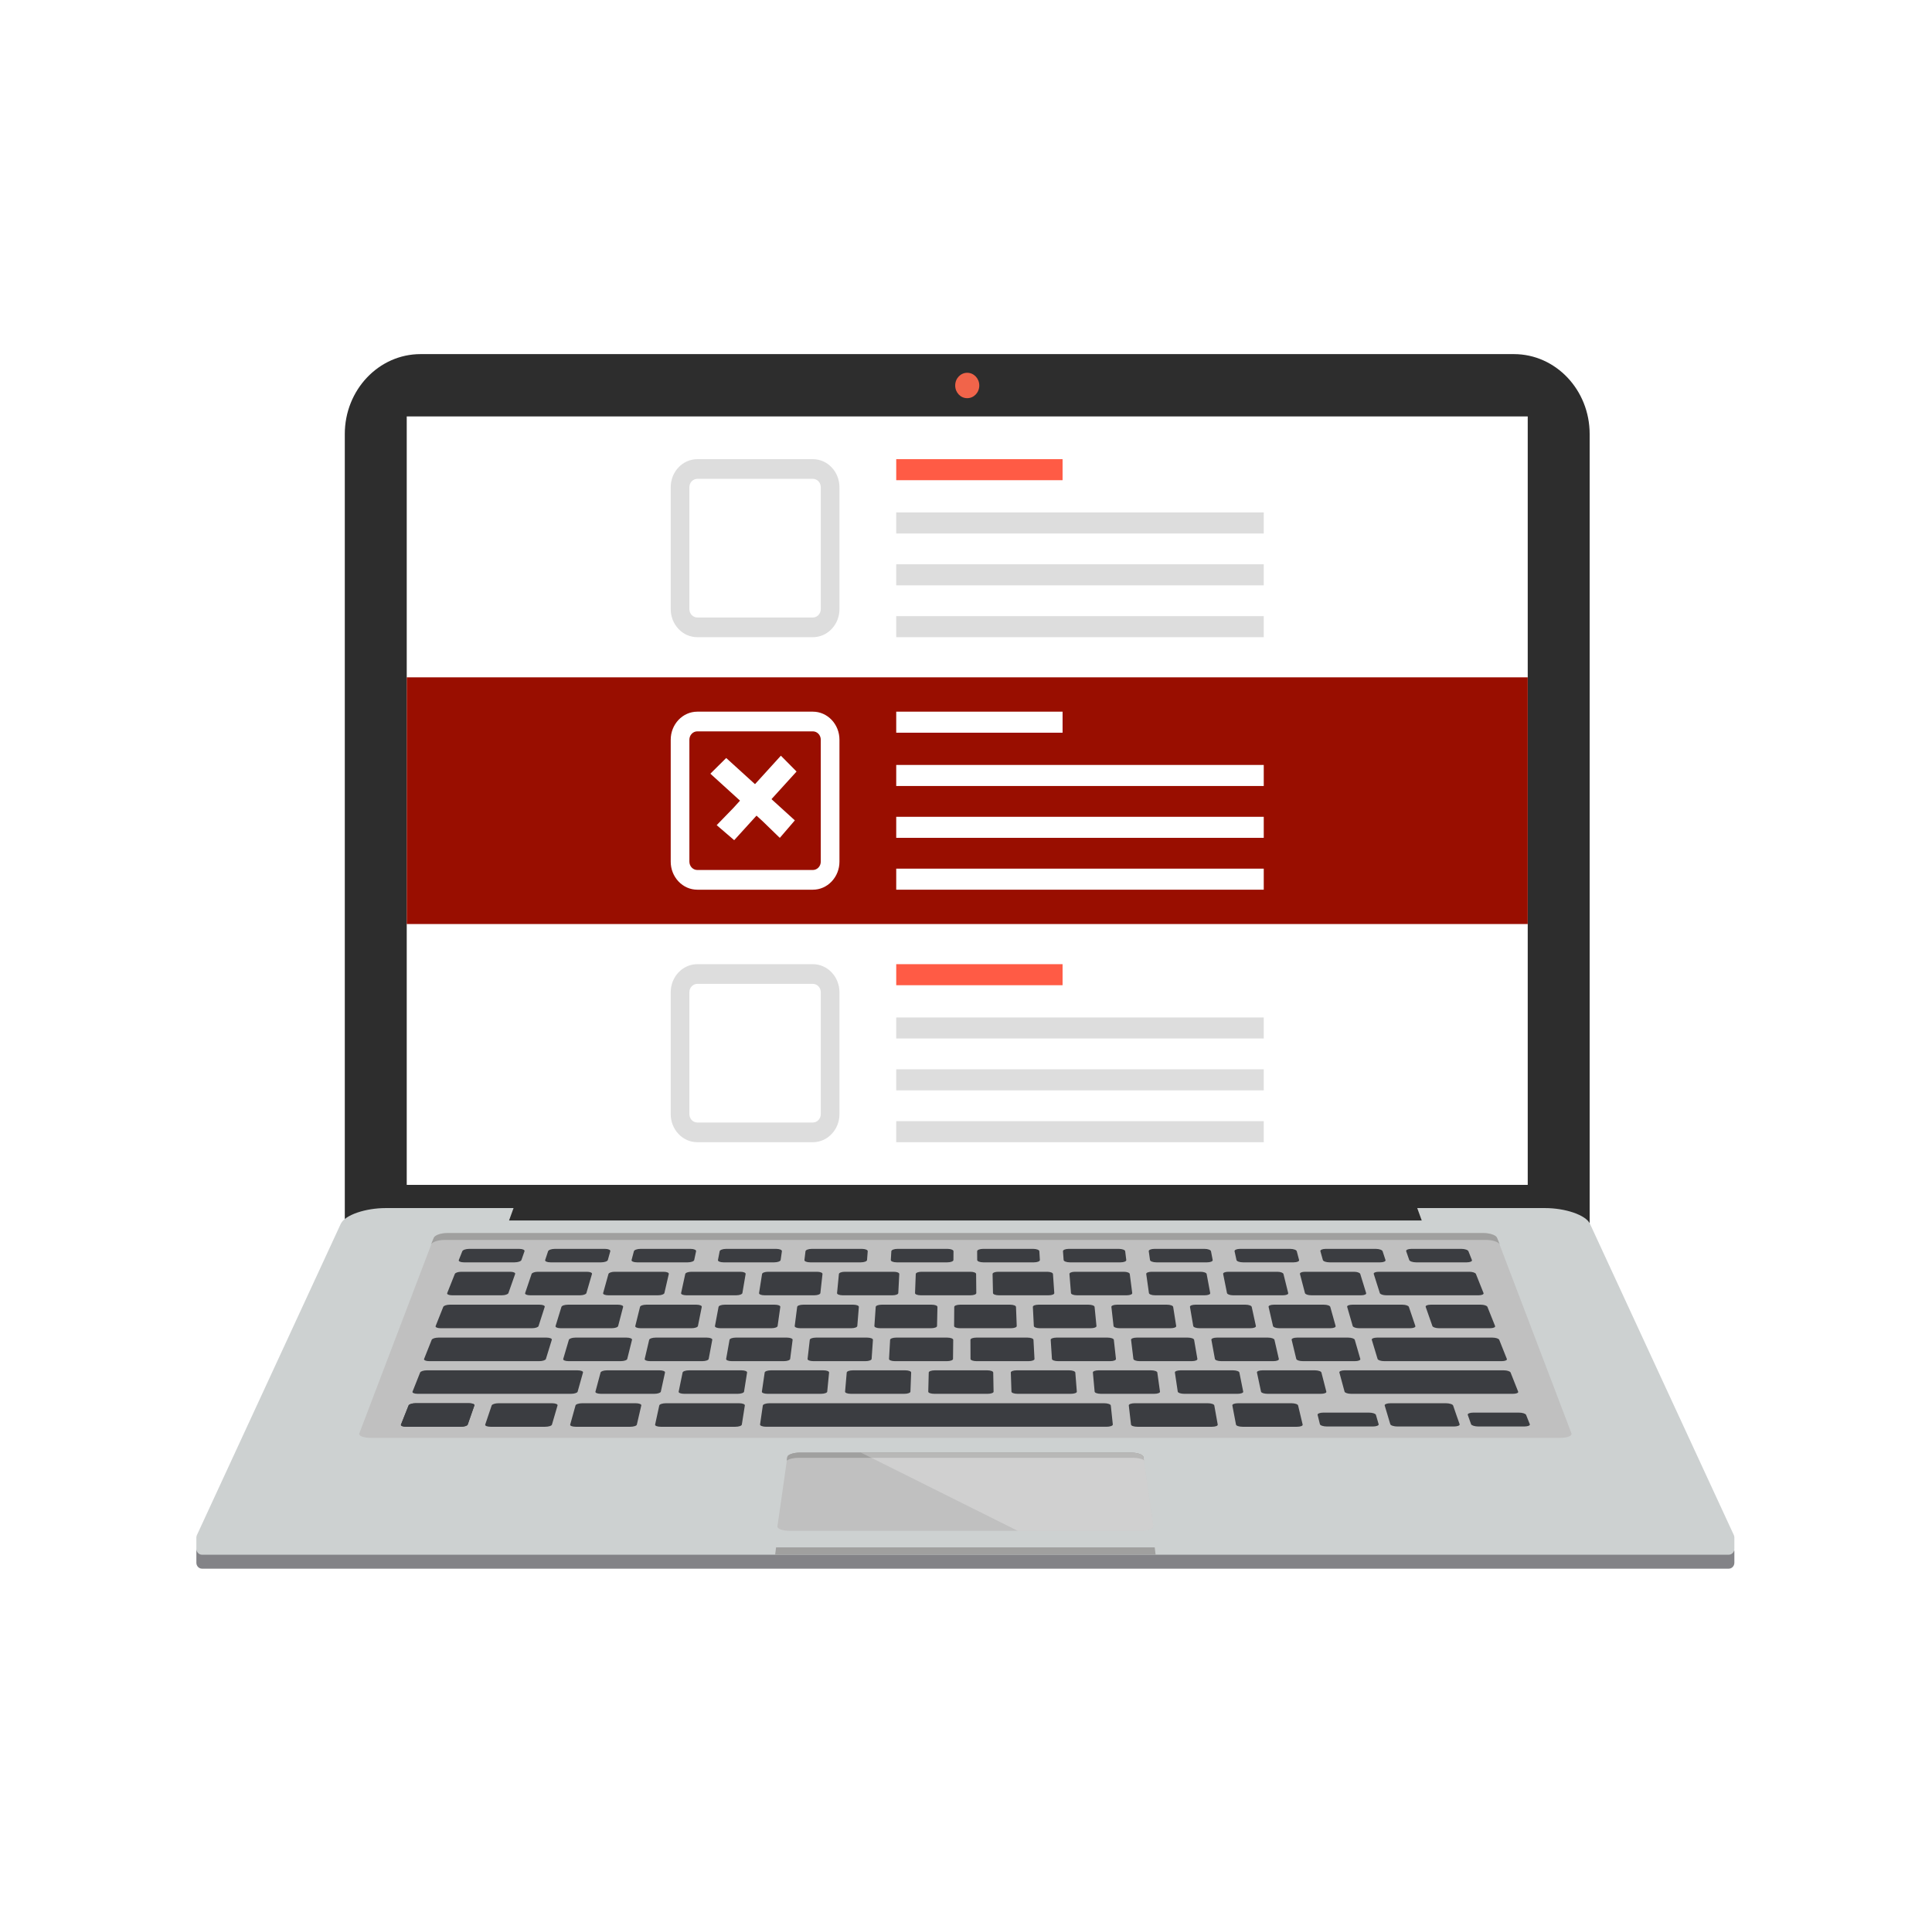
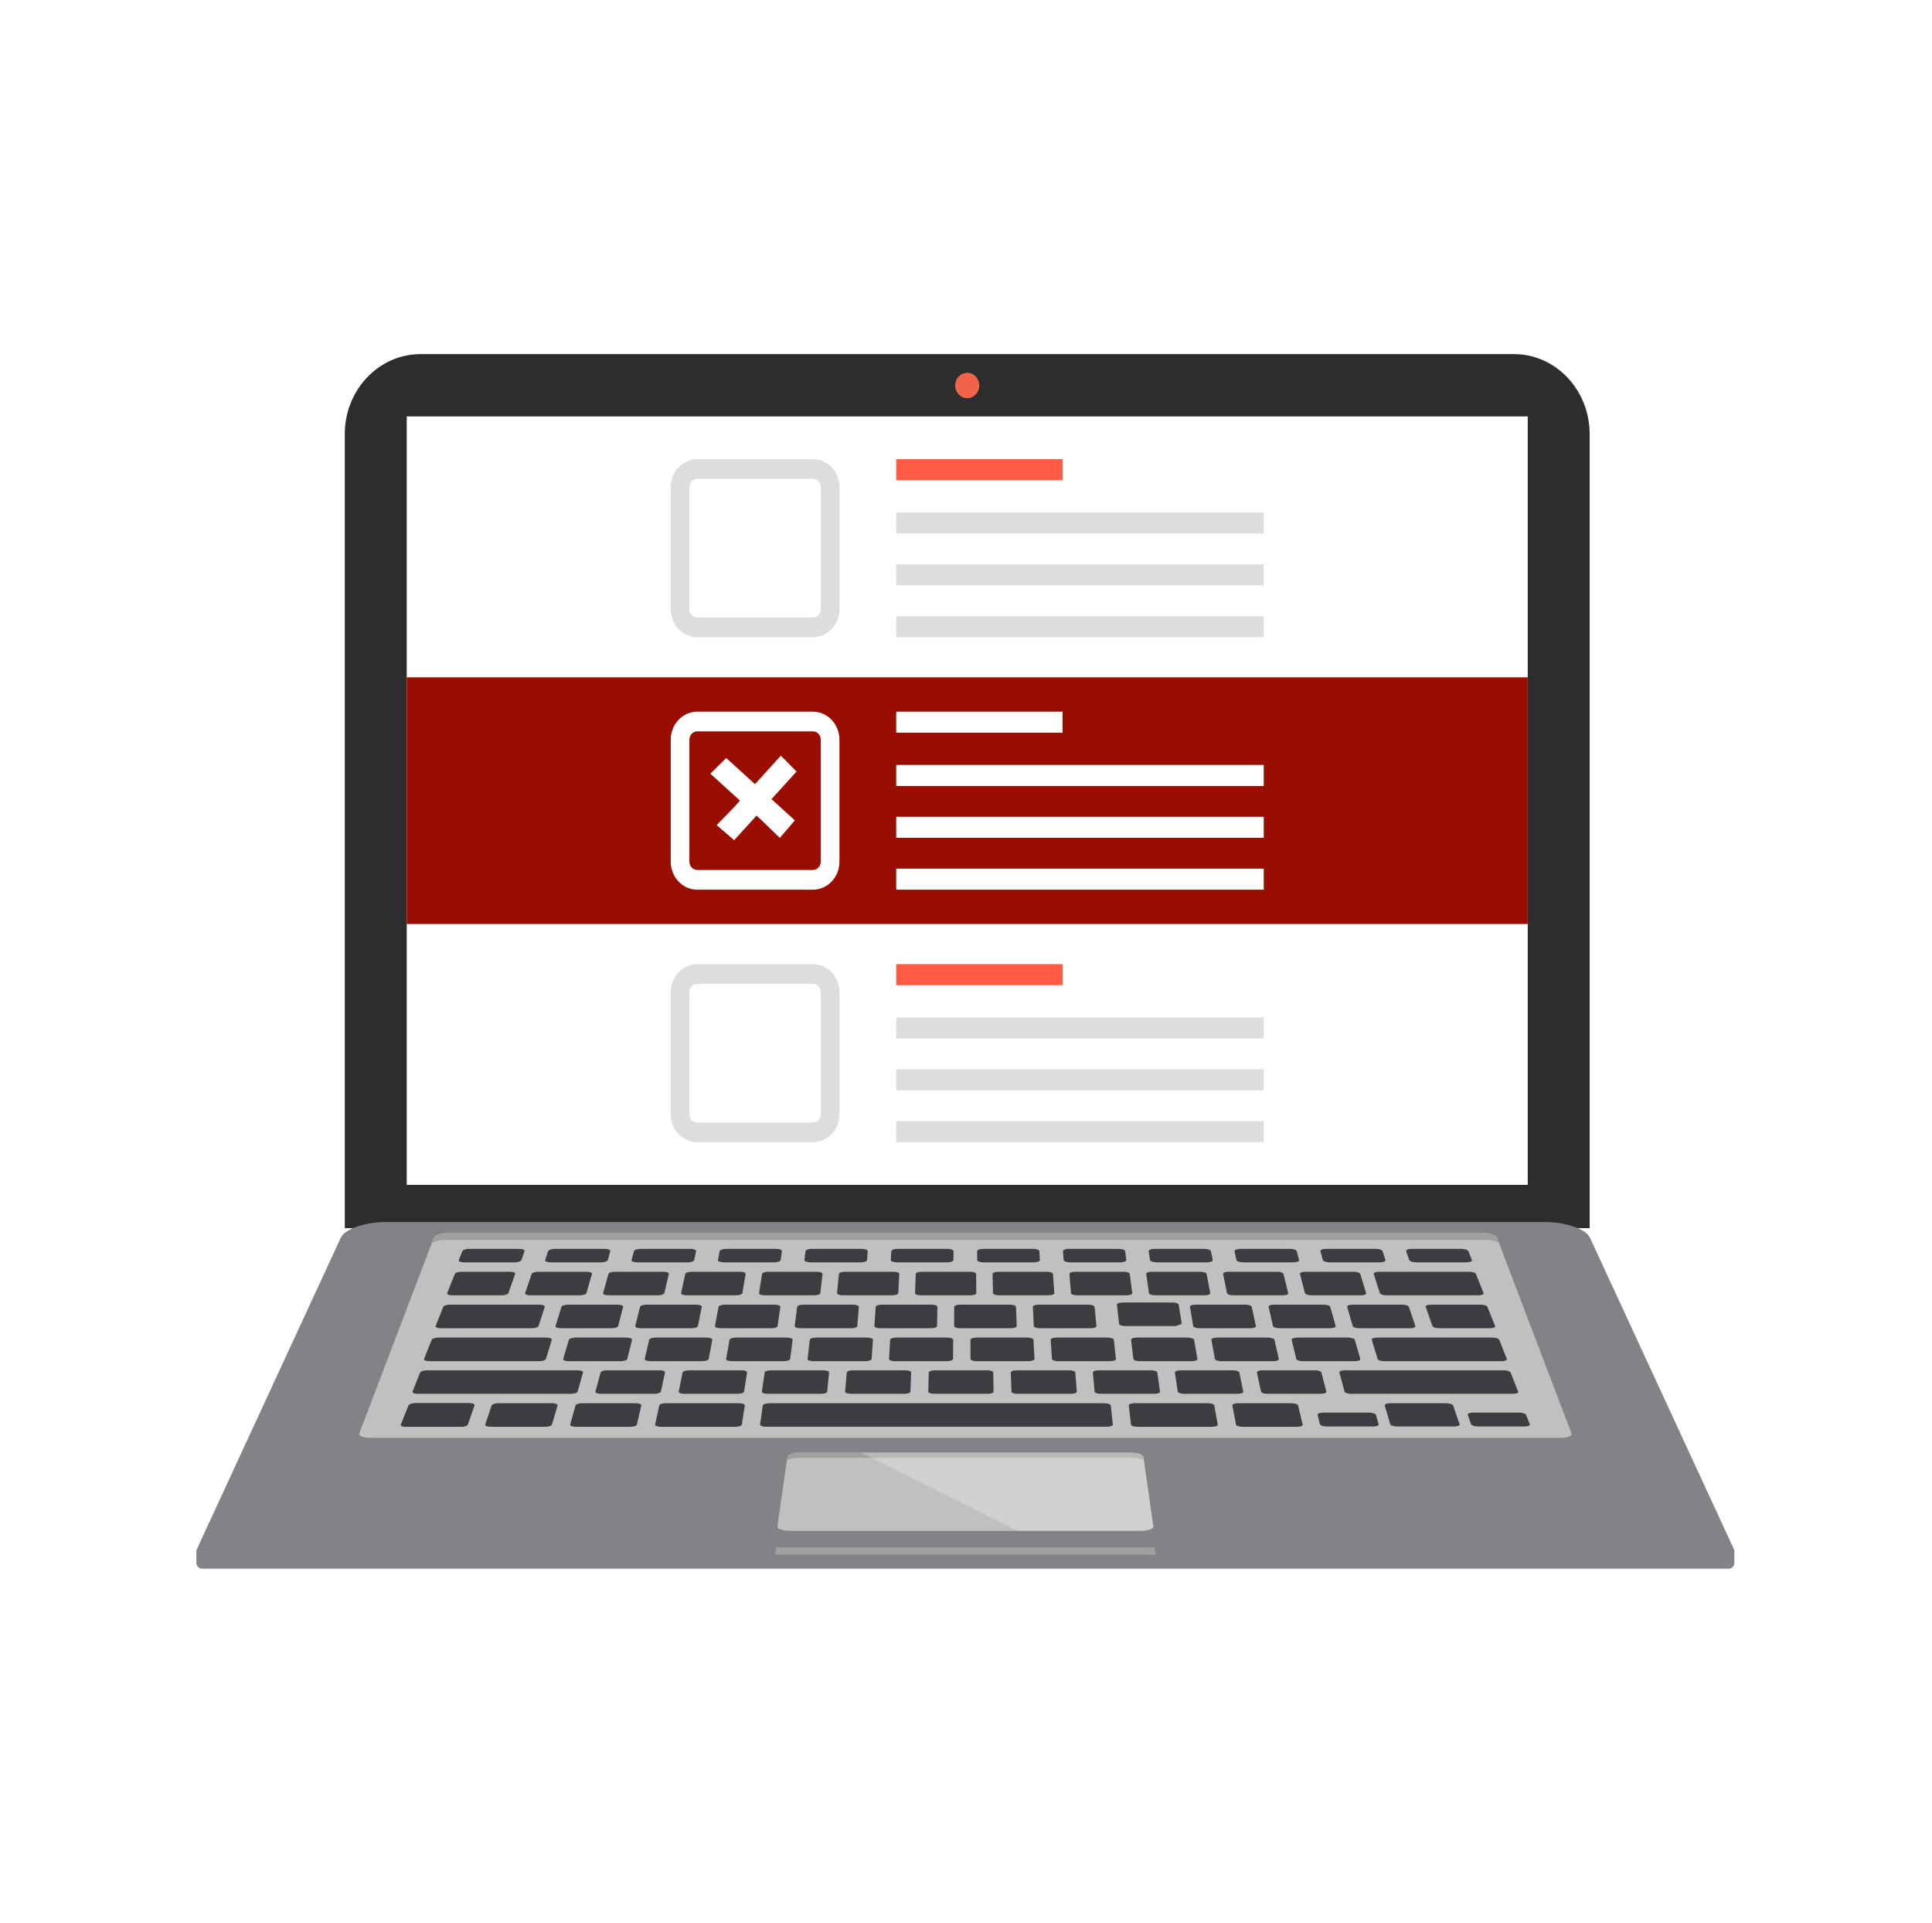
<svg xmlns="http://www.w3.org/2000/svg" viewBox="0 0 4019.74 4000">
  <defs>
    <style>
      .cls-1 {
        fill: #2d2d2d;
      }

      .cls-2 {
        fill: #fff;
      }

      .cls-3 {
        opacity: .25;
      }

      .cls-4 {
        fill: #cdd1d1;
      }

      .cls-5 {
        fill: #ff5b45;
      }

      .cls-6 {
        fill: #3b3d41;
      }

      .cls-7 {
        fill: silver;
      }

      .cls-8 {
        fill: #ddd;
      }

      .cls-9 {
        fill: #a0a09f;
      }

      .cls-10 {
        fill: #838387;
      }

      .cls-11 {
        fill: #990e00;
      }

      .cls-12 {
        fill: #f1644a;
      }
    </style>
  </defs>
  <g id="Background">
    <rect height="4000" width="4019.74" class="cls-2" />
  </g>
  <g data-name="Слой 3" id="_Слой_3">
    <g>
      <g>
        <path d="M3307.46,2554.98H717.38V903c0-91.82,70.58-166.34,157.66-166.34h2274.74c87.08,0,157.68,74.52,157.68,166.34v1651.99Z" class="cls-1" />
        <rect height="1598.74" width="2332.35" y="866.3" x="846.26" class="cls-2" />
        <path d="M3607.71,3223.13h.04l-.04-.16s-.13-.08-.13-.2l-299.74-648.46c-8.86-17.81-50.69-32.15-93.49-32.15H802.86c-42.85,0-84.67,14.34-93.58,32.15l-299.71,648.46c0,.12-.06.16-.11.2l-.07.16h.07c-.56,1.41-.89,2.94-.89,4.59v23.24c0,6.82,5.22,12.38,11.7,12.38h3176.6c6.52,0,11.68-5.56,11.68-12.38v-23.24c0-1.64-.34-3.17-.85-4.59Z" class="cls-10" />
-         <path d="M3607.71,3194.09h.04l-.04-.12s-.13-.08-.13-.2l-299.74-648.44c-8.86-17.75-50.69-32.17-93.49-32.17H802.86c-42.85,0-84.67,14.42-93.58,32.17l-299.71,648.44c0,.12-.06.16-.11.2l-.07.12h.07c-.56,1.49-.89,3.02-.89,4.66v23.16c0,6.82,5.22,12.42,11.7,12.42h3176.6c6.52,0,11.68-5.6,11.68-12.42v-23.16c0-1.64-.34-3.17-.85-4.66Z" class="cls-4" />
        <g>
          <path d="M3269.51,2981.61c2.28,5.29-8.14,9.56-23.07,9.56H770.88c-15.06,0-25.37-4.27-23.2-9.56l154.97-406.83c2.23-5.25,14.64-9.6,27.71-9.6h2156.54c13.02,0,25.43,4.35,27.7,9.6l154.91,406.83Z" class="cls-7" />
          <path d="M3086.91,2565.17H930.36c-13.08,0-25.48,4.35-27.71,9.6l-6,14.34c2.15-5.25,14.64-9.62,27.81-9.62h2168.34c13.04,0,25.54,4.37,27.79,9.62l-5.98-14.34c-2.27-5.25-14.67-9.6-27.7-9.6Z" class="cls-9" />
          <polygon points="2402.51 3218.98 1614.7 3218.98 1612.77 3234.34 2404.39 3234.34 2402.51 3218.98" class="cls-9" />
          <g>
            <path d="M2399.6,3175.52c.69,5.1-11.07,9.13-26.39,9.13h-729.05c-15.44,0-27.31-4.03-26.64-9.13l20.67-144.49c.63-5.11,12.89-9.19,27.34-9.19h686.23c14.41,0,26.56,4.07,27.29,9.19l20.54,144.49Z" class="cls-7" />
            <path d="M1662.47,3032.67h694.14c9.77,0,18.32,1.76,23.29,4.53l-.86-6.17c-.72-5.11-12.87-9.19-27.29-9.19h-686.23c-14.45,0-26.71,4.07-27.34,9.19l-1.1,7.52c4.25-3.51,14.15-5.88,25.37-5.88Z" class="cls-9" />
            <path d="M2351.77,3021.83h-686.23c-14.45,0-26.71,4.07-27.34,9.19l-1.19,7.9c.69-5.07,13.02-9.15,27.51-9.15h688.31c14.41,0,26.6,4.07,27.32,9.15l-1.1-7.9c-.72-5.11-12.87-9.19-27.29-9.19Z" class="cls-9" />
            <g class="cls-3">
              <path d="M2117.61,3184.65h255.59c15.32,0,27.08-4.03,26.39-9.13l-20.54-144.49c-.72-5.11-12.87-9.19-27.29-9.19h-560.68l326.53,162.81Z" class="cls-2" />
            </g>
          </g>
          <polygon points="2958.07 2538.94 1059.16 2538.94 1068.52 2513.17 2948.69 2513.17 2958.07 2538.94" class="cls-1" />
          <g>
            <path d="M1120.55,2758.57c-.78,2.53-6.8,4.55-13.48,4.55h-190.51c-6.63,0-11.2-2.02-10.18-4.55l15.84-39.82c1.02-2.59,7.11-4.58,13.61-4.58h187.14c6.54,0,11.16,2,10.36,4.58l-12.8,39.82Z" class="cls-6" />
            <path d="M1135.84,2827.08c-.74,2.49-6.98,4.55-13.77,4.55h-229.27c-6.74,0-11.4-2.06-10.48-4.55l15.86-39.84c.95-2.51,7.21-4.57,13.91-4.57h225.24c6.8,0,11.53,2.06,10.75,4.57l-12.26,39.84Z" class="cls-6" />
            <path d="M1201.83,2895.15c-.63,2.45-6.89,4.43-13.99,4.43h-318.84c-6.85,0-11.65-1.98-10.72-4.43l15.84-39.92c.98-2.49,7.32-4.53,14.1-4.53h313.45c6.97,0,12,2.04,11.33,4.53l-11.18,39.92Z" class="cls-6" />
            <path d="M3135.22,2827.08c.95,2.49-3.77,4.55-10.68,4.55h-244.58c-6.72,0-12.98-2.06-13.73-4.55l-12.06-39.84c-.76-2.51,4.1-4.57,10.81-4.57h240.32c6.78,0,13,2.06,14.02,4.57l15.88,39.84Z" class="cls-6" />
            <path d="M3158.72,2895.15c1,2.45-3.92,4.43-10.9,4.43h-336.5c-6.93,0-13.06-1.98-13.78-4.43l-10.83-39.92c-.69-2.49,4.37-4.53,11.07-4.53h330.82c6.89,0,13.28,2.04,14.32,4.53l15.81,39.92Z" class="cls-6" />
            <path d="M2710.34,2963.66c.54,2.51-4.68,4.47-11.81,4.47h-113.16c-7.15,0-13.26-1.96-13.75-4.47l-7.58-39.92c-.52-2.51,4.72-4.56,11.76-4.56h111.3c7.02,0,13.21,2.06,13.73,4.56l9.51,39.92Z" class="cls-6" />
            <g>
              <path d="M973.1,2963.66c-.89,2.51-7.49,4.47-14.6,4.47h-113.18c-7.13,0-12.04-1.96-11.05-4.47l15.88-39.92c.91-2.51,7.43-4.56,14.32-4.56h111.49c6.98,0,11.98,2.06,11.05,4.56l-13.91,39.92Z" class="cls-6" />
              <path d="M1148.39,2963.66c-.71,2.51-7.06,4.47-14.25,4.47h-113.2c-7.19,0-12.2-1.96-11.42-4.47l13.47-39.92c.91-2.51,7.24-4.56,14.34-4.56h111.32c7.02,0,12.13,2.06,11.37,4.56l-11.63,39.92Z" class="cls-6" />
              <path d="M1325.04,2963.66c-.52,2.51-6.74,4.47-13.88,4.47h-113.14c-7.21,0-12.33-1.96-11.68-4.47l11.09-39.92c.67-2.51,6.93-4.56,13.97-4.56h111.36c6.93,0,12.13,2.06,11.54,4.56l-9.25,39.92Z" class="cls-6" />
              <path d="M1543.44,2963.66c-.41,2.51-6.48,4.47-13.56,4.47h-154.9c-7.24,0-12.48-1.96-11.96-4.47l8.68-39.92c.61-2.53,6.76-4.56,13.8-4.56h152.22c7.06,0,12.41,2.04,12,4.56l-6.28,39.92Z" class="cls-6" />
            </g>
            <path d="M2315.34,2963.38c.24,2.59-5.65,4.74-13.17,4.74h-708c-7.37,0-13.15-2.16-12.78-4.74l5.74-39.46c.37-2.59,6.63-4.74,13.91-4.74h696.32c7.36,0,13.58,2.16,13.8,4.74l4.18,39.46Z" class="cls-6" />
            <path d="M2533.63,2963.66c.43,2.51-4.98,4.47-12.05,4.47h-155.01c-7.06,0-13.09-1.96-13.35-4.47l-4.65-39.92c-.28-2.53,5.16-4.56,12.07-4.56h152.41c6.98,0,13,2.04,13.43,4.56l7.15,39.92Z" class="cls-6" />
            <g>
              <g>
                <path d="M1057.8,2690.07c-.89,2.47-6.93,4.53-13.43,4.53h-104.02c-6.52,0-10.92-2.06-9.92-4.53l15.84-39.8c.95-2.57,6.95-4.57,13.28-4.57h102.16c6.46,0,10.94,2,10.1,4.57l-14.02,39.8Z" class="cls-6" />
                <path d="M1220.06,2690.07c-.72,2.47-6.65,4.53-13.17,4.53h-104.02c-6.56,0-11.09-2.06-10.29-4.53l13.45-39.8c.89-2.57,6.67-4.57,13.22-4.57h102.05c6.45,0,11.05,2,10.36,4.57l-11.61,39.8Z" class="cls-6" />
                <path d="M1382.31,2690.07c-.61,2.47-6.45,4.53-12.84,4.53h-103.98c-6.54,0-11.35-2.06-10.63-4.53l11.09-39.8c.67-2.57,6.56-4.57,12.89-4.57h102.07c6.37,0,11.24,2,10.61,4.57l-9.21,39.8Z" class="cls-6" />
                <path d="M1544.61,2690.07c-.48,2.47-6.15,4.53-12.74,4.53h-103.94c-6.52,0-11.39-2.06-10.85-4.53l8.67-39.8c.56-2.57,6.26-4.57,12.69-4.57h101.99c6.52,0,11.35,2,10.94,4.57l-6.76,39.8Z" class="cls-6" />
                <path d="M1706.87,2690.07c-.33,2.47-5.85,4.53-12.37,4.53h-103.98c-6.58,0-11.61-2.06-11.24-4.53l6.28-39.8c.41-2.57,5.94-4.57,12.5-4.57h102.03c6.45,0,11.42,2,11.2,4.57l-4.42,39.8Z" class="cls-6" />
                <path d="M1868.97,2690.07c-.09,2.47-5.41,4.53-12,4.53h-104c-6.5,0-11.68-2.06-11.4-4.53l3.88-39.8c.3-2.57,5.78-4.57,12.15-4.57h102.09c6.45,0,11.46,2,11.37,4.57l-2.08,39.8Z" class="cls-6" />
                <path d="M2031.3,2690.07c0,2.47-5.24,4.53-11.91,4.53h-103.85c-6.56,0-11.87-2.06-11.72-4.53l1.54-39.8c.11-2.57,5.35-4.57,11.81-4.57h102.09c6.44,0,11.65,2,11.65,4.57l.39,39.8Z" class="cls-6" />
                <path d="M2193.56,2690.07c.19,2.47-5.07,4.53-11.61,4.53h-103.98c-6.52,0-11.91-2.06-11.94-4.53l-.87-39.8c-.02-2.57,5.13-4.57,11.59-4.57h102.09c6.45,0,11.76,2,11.98,4.57l2.75,39.8Z" class="cls-6" />
                <path d="M2355.74,2690.07c.3,2.47-4.75,4.53-11.24,4.53h-103.98c-6.52,0-12-2.06-12.22-4.53l-3.2-39.8c-.19-2.57,4.83-4.57,11.27-4.57h102.05c6.41,0,11.8,2,12.19,4.57l5.13,39.8Z" class="cls-6" />
                <path d="M2517.99,2690.07c.5,2.47-4.5,4.53-11.02,4.53h-103.91c-6.58,0-12.17-2.06-12.56-4.53l-5.63-39.8c-.3-2.57,4.61-4.57,11.13-4.57h101.98c6.43,0,12.07,2,12.58,4.57l7.43,39.8Z" class="cls-6" />
                <path d="M2680.26,2690.07c.69,2.47-4.18,4.53-10.72,4.53h-104c-6.52,0-12.15-2.06-12.63-4.53l-8.01-39.8c-.56-2.57,4.18-4.57,10.57-4.57h102.2c6.39,0,12.07,2,12.71,4.57l9.88,39.8Z" class="cls-6" />
                <path d="M2842.44,2690.07c.76,2.47-3.85,4.53-10.29,4.53h-104.06c-6.58,0-12.34-2.06-12.97-4.53l-10.42-39.8c-.63-2.57,3.99-4.57,10.46-4.57h102.12c6.33,0,12.15,2,12.89,4.57l12.26,39.8Z" class="cls-6" />
              </g>
              <path d="M3086.68,2690.07c.95,2.47-3.62,4.53-10.14,4.53h-192.34c-6.56,0-12.48-2.06-13.3-4.53l-12.65-39.8c-.83-2.57,3.73-4.57,10.18-4.57h188.87c6.45,0,12.48,2,13.51,4.57l15.88,39.8Z" class="cls-6" />
            </g>
            <path d="M2868.43,2962.85c.8,2.57-4.7,4.72-12.15,4.72h-95.42c-7.39,0-13.99-2.16-14.62-4.72l-4.79-19.42c-.69-2.66,4.75-4.74,12.11-4.74h94.49c7.3,0,13.93,2.08,14.73,4.74l5.65,19.42Z" class="cls-6" />
            <path d="M3008.39,2919.18h-115.48c-7.32,0-12.67,2.16-11.89,4.74l5.85,19.52,4.94,16.62.89,2.8c.72,2.57,7.45,4.72,14.95,4.72h117.43c7.43,0,12.76-2.16,11.81-4.72l-.95-2.8-5.85-16.62-6.71-19.52c-.93-2.59-7.62-4.74-15.01-4.74Z" class="cls-6" />
            <path d="M3182.94,2962.85c1.08,2.57-4.05,4.72-11.61,4.72h-95.33c-7.54,0-14.25-2.16-15.27-4.72l-6.86-19.42c-.95-2.66,4.27-4.74,11.67-4.74h94.45c7.39,0,14.17,2.08,15.23,4.74l7.71,19.42Z" class="cls-6" />
            <path d="M973.1,2963.66c-.89,2.51-7.49,4.47-14.6,4.47h-113.18c-7.13,0-12.04-1.96-11.05-4.47l15.88-39.92c.91-2.51,7.43-4.56,14.32-4.56h111.49c6.98,0,11.98,2.06,11.05,4.56l-13.91,39.92Z" class="cls-6" />
            <g>
              <path d="M1374.91,2895.15c-.65,2.45-6.67,4.43-13.6,4.43h-111.02c-6.96,0-12.07-1.98-11.44-4.43l10.7-39.92c.59-2.49,6.67-4.53,13.54-4.53h109.13c6.84,0,11.96,2.04,11.4,4.53l-8.71,39.92Z" class="cls-6" />
              <path d="M1548.05,2895.15c-.41,2.45-6.41,4.43-13.39,4.43h-110.98c-6.95,0-12.17-1.98-11.65-4.43l8.21-39.92c.5-2.49,6.48-4.53,13.39-4.53h109.05c6.8,0,12.09,2.04,11.72,4.53l-6.35,39.92Z" class="cls-6" />
              <path d="M1721.11,2895.15c-.26,2.45-6.11,4.43-13.19,4.43h-110.8c-6.91,0-12.37-1.98-11.96-4.43l5.85-39.92c.33-2.49,6.24-4.53,13.08-4.53h108.92c6.95,0,12.26,2.04,12,4.53l-3.9,39.92Z" class="cls-6" />
              <path d="M1894.23,2895.15c-.07,2.45-5.89,4.43-12.82,4.43h-110.89c-7.08,0-12.45-1.98-12.24-4.43l3.44-39.92c.3-2.49,5.83-4.53,12.82-4.53h109.05c6.76,0,12.33,2.04,12.19,4.53l-1.54,39.92Z" class="cls-6" />
              <path d="M2067.26,2895.15c.15,2.45-5.48,4.43-12.52,4.43h-110.84c-7.02,0-12.6-1.98-12.56-4.43l1.02-39.92c.09-2.49,5.72-4.53,12.63-4.53h108.96c6.97,0,12.48,2.04,12.56,4.53l.74,39.92Z" class="cls-6" />
              <path d="M2240.45,2895.15c.15,2.45-5.39,4.43-12.44,4.43h-110.76c-7.04,0-12.63-1.98-12.8-4.43l-1.34-39.92c-.09-2.49,5.41-4.53,12.22-4.53h109.02c6.91,0,12.67,2.04,12.95,4.53l3.16,39.92Z" class="cls-6" />
              <path d="M2413.53,2895.15c.3,2.45-5.11,4.43-12.11,4.43h-110.82c-6.96,0-12.85-1.98-13.08-4.43l-3.66-39.92c-.33-2.49,5.09-4.53,11.96-4.53h108.94c6.91,0,12.82,2.04,13.17,4.53l5.59,39.92Z" class="cls-6" />
              <path d="M2586.66,2895.15c.45,2.45-4.87,4.43-11.87,4.43h-110.85c-6.93,0-12.97-1.98-13.47-4.43l-5.96-39.92c-.44-2.49,4.9-4.53,11.78-4.53h109c6.82,0,12.93,2.04,13.36,4.53l8.02,39.92Z" class="cls-6" />
              <path d="M2759.62,2895.15c.65,2.45-4.44,4.43-11.5,4.43h-110.76c-7.06,0-13.21-1.98-13.65-4.43l-8.49-39.92c-.59-2.49,4.61-4.53,11.44-4.53h109.02c6.91,0,13.06,2.04,13.67,4.53l10.27,39.92Z" class="cls-6" />
            </g>
            <g>
              <path d="M1084.92,2621.21c-.95,2.72-7.39,4.86-14.25,4.86h-105.51c-6.95,0-11.68-2.13-10.55-4.86l7.25-18.22c1.02-2.72,7.39-4.94,14.28-4.94h104.31c6.98,0,11.7,2.22,10.83,4.94l-6.37,18.22Z" class="cls-6" />
              <path d="M1264.67,2621.21c-.76,2.72-7.02,4.86-13.95,4.86h-105.45c-7,0-11.83-2.13-10.98-4.86l6.04-18.22c.89-2.72,7.15-4.94,14.02-4.94h104.32c7.02,0,11.89,2.22,11.09,4.94l-5.09,18.22Z" class="cls-6" />
              <path d="M1444.4,2621.21c-.5,2.72-6.59,4.86-13.49,4.86h-105.6c-6.95,0-11.93-2.13-11.24-4.86l4.83-18.22c.67-2.72,6.78-4.94,13.69-4.94h104.43c6.78,0,11.83,2.22,11.27,4.94l-3.9,18.22Z" class="cls-6" />
              <path d="M1624.21,2621.21c-.46,2.72-6.37,4.86-13.28,4.86h-105.64c-6.8,0-12.04-2.13-11.48-4.86l3.51-18.22c.54-2.72,6.61-4.94,13.36-4.94h104.43c6.91,0,12.15,2.22,11.72,4.94l-2.62,18.22Z" class="cls-6" />
              <path d="M1803.97,2621.21c-.19,2.72-6.02,4.86-12.89,4.86h-105.52c-7.02,0-12.26-2.13-11.87-4.86l2.23-18.22c.37-2.72,6.13-4.94,13.08-4.94h104.43c6.74,0,12.22,2.22,11.96,4.94l-1.41,18.22Z" class="cls-6" />
              <path d="M1983.71,2621.21c0,2.72-5.67,4.86-12.69,4.86h-105.37c-6.84,0-12.37-2.13-12.22-4.86l1.1-18.22c.15-2.72,5.78-4.94,12.65-4.94h104.28c6.96,0,12.46,2.22,12.39,4.94l-.13,18.22Z" class="cls-6" />
              <path d="M2163.59,2621.21c.15,2.72-5.39,4.86-12.26,4.86h-105.52c-6.93,0-12.63-2.13-12.63-4.86l-.11-18.22c-.04-2.72,5.4-4.94,12.33-4.94h104.43c6.78,0,12.56,2.22,12.67,4.94l1.1,18.22Z" class="cls-6" />
              <path d="M2343.34,2621.21c.37,2.72-5.02,4.86-12,4.86h-105.45c-6.86,0-12.67-2.13-12.89-4.86l-1.36-18.22c-.26-2.72,5.15-4.94,11.89-4.94h104.47c6.86,0,12.82,2.22,13.08,4.94l2.27,18.22Z" class="cls-6" />
              <path d="M2523.12,2621.21c.5,2.72-4.72,4.86-11.59,4.86h-105.43c-7.08,0-12.99-2.13-13.39-4.86l-2.6-18.22c-.41-2.72,4.83-4.94,11.74-4.94h104.39c6.82,0,12.82,2.22,13.36,4.94l3.53,18.22Z" class="cls-6" />
              <path d="M2702.87,2621.21c.74,2.72-4.35,4.86-11.27,4.86h-105.37c-7.06,0-13.1-2.13-13.61-4.86l-3.98-18.22c-.52-2.72,4.55-4.94,11.37-4.94h104.43c6.82,0,12.98,2.22,13.65,4.94l4.79,18.22Z" class="cls-6" />
              <path d="M2882.66,2621.21c.89,2.72-3.94,4.86-10.9,4.86h-105.49c-6.91,0-13.24-2.13-13.91-4.86l-5.11-18.22c-.78-2.72,4.16-4.94,10.98-4.94h104.35c6.91,0,13.17,2.22,14.08,4.94l6,18.22Z" class="cls-6" />
              <path d="M3062.46,2621.21c1.1,2.72-3.73,4.86-10.63,4.86h-105.49c-6.97,0-13.32-2.13-14.27-4.86l-6.33-18.22c-.89-2.72,3.77-4.94,10.72-4.94h104.39c6.87,0,13.28,2.22,14.38,4.94l7.23,18.22Z" class="cls-6" />
            </g>
            <g>
              <path d="M1286.09,2758.57c-.54,2.53-6.58,4.55-13.26,4.55h-106.21c-6.76,0-11.53-2.02-10.72-4.55l12.22-39.82c.76-2.59,6.74-4.58,13.36-4.58h104.39c6.5,0,11.33,2,10.59,4.58l-10.36,39.82Z" class="cls-6" />
              <path d="M1452.11,2758.57c-.58,2.53-6.45,4.55-13.13,4.55h-106.27c-6.72,0-11.63-2.02-10.94-4.55l9.88-39.82c.56-2.59,6.39-4.58,12.96-4.58h104.41c6.63,0,11.57,2,11.07,4.58l-7.99,39.82Z" class="cls-6" />
              <path d="M1617.89,2758.57c-.37,2.53-6.09,4.55-12.76,4.55h-106.31c-6.74,0-11.72-2.02-11.27-4.55l7.5-39.82c.46-2.59,6.15-4.58,12.8-4.58h104.41c6.54,0,11.63,2,11.26,4.58l-5.63,39.82Z" class="cls-6" />
              <path d="M1783.69,2758.57c-.22,2.53-5.78,4.55-12.44,4.55h-106.21c-6.74,0-11.87-2.02-11.57-4.55l5.13-39.82c.22-2.59,5.81-4.58,12.52-4.58h104.31c6.52,0,11.7,2,11.52,4.58l-3.25,39.82Z" class="cls-6" />
              <path d="M1949.6,2758.57c0,2.53-5.55,4.55-12.26,4.55h-106.25c-6.56,0-11.94-2.02-11.83-4.55l2.77-39.82c.11-2.59,5.65-4.58,12.22-4.58h104.34c6.63,0,11.9,2,11.87,4.58l-.85,39.82Z" class="cls-6" />
              <path d="M2115.42,2758.57c.07,2.53-5.22,4.55-11.9,4.55h-106.21c-6.76,0-12.22-2.02-12.18-4.55l.28-39.82c.04-2.59,5.5-4.58,12.05-4.58h104.37c6.59,0,11.92,2,12.06,4.58l1.54,39.82Z" class="cls-6" />
              <path d="M2281.33,2758.57c.24,2.53-5.02,4.55-11.68,4.55h-106.27c-6.61,0-12.3-2.02-12.35-4.55l-2.04-39.82c-.13-2.59,5.05-4.58,11.67-4.58h104.31c6.59,0,12.17,2,12.45,4.58l3.92,39.82Z" class="cls-6" />
-               <path d="M2447.21,2758.57c.37,2.53-4.68,4.55-11.52,4.55h-106.15c-6.8,0-12.41-2.02-12.67-4.55l-4.5-39.82c-.26-2.59,4.87-4.58,11.54-4.58h104.19c6.78,0,12.39,2,12.8,4.58l6.32,39.82Z" class="cls-6" />
+               <path d="M2447.21,2758.57h-106.15c-6.8,0-12.41-2.02-12.67-4.55l-4.5-39.82c-.26-2.59,4.87-4.58,11.54-4.58h104.19c6.78,0,12.39,2,12.8,4.58l6.32,39.82Z" class="cls-6" />
              <path d="M2613.02,2758.57c.57,2.53-4.48,4.55-11.13,4.55h-106.21c-6.82,0-12.61-2.02-13-4.55l-6.82-39.82c-.44-2.59,4.57-4.58,11.2-4.58h104.45c6.5,0,12.32,2,12.84,4.58l8.68,39.82Z" class="cls-6" />
              <path d="M2778.91,2758.57c.58,2.53-4.09,4.55-10.92,4.55h-106.19c-6.76,0-12.61-2.02-13.17-4.55l-9.19-39.82c-.59-2.59,4.25-4.58,10.85-4.58h104.32c6.72,0,12.48,2,13.19,4.58l11.13,39.82Z" class="cls-6" />
              <path d="M2944.81,2758.57c.78,2.53-3.98,4.55-10.68,4.55h-106.21c-6.71,0-12.7-2.02-13.45-4.55l-11.52-39.82c-.82-2.59,3.92-4.58,10.57-4.58h104.32c6.59,0,12.59,2,13.47,4.58l13.5,39.82Z" class="cls-6" />
              <path d="M3110.7,2758.57c.95,2.53-3.73,4.55-10.36,4.55h-106.29c-6.74,0-12.96-2.02-13.8-4.55l-13.95-39.82c-.87-2.59,3.83-4.58,10.36-4.58h104.41c6.56,0,12.78,2,13.71,4.58l15.92,39.82Z" class="cls-6" />
            </g>
            <g>
              <path d="M1305.05,2827.08c-.59,2.49-6.7,4.55-13.61,4.55h-108.52c-6.89,0-11.83-2.06-11.07-4.55l11.76-39.84c.72-2.51,6.84-4.57,13.58-4.57h106.66c6.69,0,11.74,2.06,11.13,4.57l-9.92,39.84Z" class="cls-6" />
              <path d="M1474.48,2827.08c-.5,2.49-6.33,4.55-13.23,4.55h-108.55c-6.93,0-11.96-2.06-11.33-4.55l9.33-39.84c.61-2.51,6.59-4.57,13.32-4.57h106.71c6.76,0,11.7,2.06,11.24,4.57l-7.48,39.84Z" class="cls-6" />
              <path d="M1644.01,2827.08c-.35,2.49-6.21,4.55-13.02,4.55h-108.57c-6.84,0-12.04-2.06-11.61-4.55l7.08-39.84c.35-2.51,6.24-4.57,12.85-4.57h106.75c6.74,0,11.91,2.06,11.65,4.57l-5.13,39.84Z" class="cls-6" />
              <path d="M1813.49,2827.08c-.19,2.49-5.92,4.55-12.72,4.55h-108.64c-6.89,0-12.15-2.06-11.91-4.55l4.62-39.84c.32-2.51,5.96-4.57,12.8-4.57h106.69c6.78,0,12.07,2.06,11.9,4.57l-2.75,39.84Z" class="cls-6" />
              <path d="M1982.85,2827.08c0,2.49-5.57,4.55-12.41,4.55h-108.61c-6.78,0-12.26-2.06-12.11-4.55l2.27-39.84c.15-2.51,5.7-4.57,12.41-4.57h106.62c6.74,0,12.26,2.06,12.26,4.57l-.43,39.84Z" class="cls-6" />
              <path d="M2152.38,2827.08c.11,2.49-5.35,4.55-12.19,4.55h-108.55c-6.85,0-12.39-2.06-12.39-4.55l-.15-39.84c0-2.51,5.35-4.57,12.07-4.57h106.84c6.67,0,12.2,2.06,12.24,4.57l2.12,39.84Z" class="cls-6" />
              <path d="M2321.88,2827.08c.22,2.49-5.01,4.55-11.89,4.55h-108.57c-6.91,0-12.69-2.06-12.72-4.55l-2.6-39.84c-.15-2.51,5.29-4.57,11.96-4.57h106.66c6.78,0,12.41,2.06,12.74,4.57l4.42,39.84Z" class="cls-6" />
              <path d="M2491.32,2827.08c.33,2.49-4.75,4.55-11.57,4.55h-108.59c-6.89,0-12.63-2.06-13-4.55l-4.85-39.84c-.28-2.51,4.85-4.57,11.59-4.57h106.73c6.65,0,12.41,2.06,12.84,4.57l6.85,39.84Z" class="cls-6" />
              <path d="M2660.78,2827.08c.6,2.49-4.46,4.55-11.33,4.55h-108.61c-6.78,0-12.67-2.06-13.08-4.55l-7.32-39.84c-.46-2.51,4.55-4.57,11.24-4.57h106.69c6.72,0,12.67,2.06,13.26,4.57l9.14,39.84Z" class="cls-6" />
              <path d="M2830.26,2827.08c.72,2.49-4.14,4.55-11.09,4.55h-108.49c-6.98,0-13.02-2.06-13.63-4.55l-9.62-39.84c-.58-2.51,4.33-4.57,11.11-4.57h106.66c6.8,0,12.78,2.06,13.54,4.57l11.54,39.84Z" class="cls-6" />
            </g>
          </g>
        </g>
      </g>
      <path d="M2037.52,801.91c0,14.64-11.2,26.43-25.13,26.43s-25-11.8-25-26.43,11.16-26.42,25-26.42,25.13,11.78,25.13,26.42Z" class="cls-12" />
    </g>
    <rect height="48.09" width="2411.04" y="2465.04" x="816.89" class="cls-1" />
    <rect height="513.22" width="2332.35" y="1409.06" x="846.26" class="cls-11" />
    <g>
      <rect height="43.78" width="346.1" y="955.19" x="1864.7" class="cls-5" />
      <rect height="43.77" width="764.67" y="1066.05" x="1864.7" class="cls-8" />
      <rect height="43.77" width="764.67" y="1173.92" x="1864.7" class="cls-8" />
      <rect height="43.78" width="764.67" y="1281.78" x="1864.7" class="cls-8" />
      <path d="M1450.83,1325.55c-14.76,0-28.65-6.08-39.11-17.11-10.46-11.04-16.22-25.69-16.21-41.26v-253.6c0-32.19,24.82-58.38,55.33-58.38h240.41c30.51,0,55.33,26.19,55.33,58.38v253.59c0,15.57-5.75,30.23-16.22,41.27-10.47,11.05-24.36,17.13-39.12,17.13h-240.41ZM1450.82,996.17c-4.39,0-8.53,1.81-11.65,5.1-3.12,3.29-4.84,7.66-4.83,12.3v253.6c0,9.59,7.4,17.4,16.49,17.41h240.4c9.1-.01,16.51-7.82,16.5-17.41v-253.6c0-9.59-7.39-17.4-16.49-17.4h0-240.42Z" class="cls-8" />
    </g>
    <g>
      <rect height="43.78" width="346.1" y="1480.48" x="1864.7" class="cls-2" />
      <rect height="43.77" width="764.67" y="1591.34" x="1864.7" class="cls-2" />
      <rect height="43.77" width="764.67" y="1699.21" x="1864.7" class="cls-2" />
      <rect height="43.78" width="764.67" y="1807.07" x="1864.7" class="cls-2" />
      <g>
        <path d="M1450.83,1850.84c-14.76,0-28.65-6.08-39.11-17.11-10.46-11.04-16.22-25.69-16.21-41.26v-253.6c0-32.19,24.82-58.38,55.33-58.38h240.41c30.51,0,55.33,26.19,55.33,58.38v253.59c0,15.57-5.75,30.23-16.22,41.27-10.47,11.05-24.36,17.13-39.12,17.13h-240.41ZM1450.82,1521.46c-4.39,0-8.53,1.81-11.65,5.1-3.12,3.29-4.84,7.66-4.83,12.3v253.6c0,9.59,7.4,17.4,16.49,17.41h240.4c9.1-.01,16.51-7.82,16.5-17.41v-253.6c0-9.59-7.39-17.4-16.49-17.4h0-240.42Z" class="cls-2" />
        <polygon points="1491.15 1716.56 1526.17 1680.48 1526.17 1680.48 1624.7 1572.08 1657.33 1605.04 1527.57 1747.86 1491.15 1716.56" class="cls-2" />
        <polygon points="1622.47 1743.06 1586.39 1708.04 1586.39 1708.04 1477.99 1609.51 1510.95 1576.88 1653.76 1706.64 1622.47 1743.06" class="cls-2" />
      </g>
    </g>
    <g>
      <rect height="43.78" width="346.1" y="2005.78" x="1864.7" class="cls-5" />
      <rect height="43.77" width="764.67" y="2116.64" x="1864.7" class="cls-8" />
      <rect height="43.77" width="764.67" y="2224.51" x="1864.7" class="cls-8" />
      <rect height="43.78" width="764.67" y="2332.37" x="1864.7" class="cls-8" />
      <path d="M1450.83,2376.13c-14.76,0-28.65-6.08-39.11-17.11-10.46-11.04-16.22-25.69-16.21-41.26v-253.6c0-32.19,24.82-58.38,55.33-58.38h240.41c30.51,0,55.33,26.19,55.33,58.38v253.59c0,15.57-5.75,30.23-16.22,41.27-10.47,11.05-24.36,17.13-39.12,17.13h-240.41ZM1450.82,2046.75c-4.39,0-8.53,1.81-11.65,5.1-3.12,3.29-4.84,7.66-4.83,12.3v253.6c0,9.59,7.4,17.4,16.49,17.41h240.4c9.1-.01,16.51-7.82,16.5-17.41v-253.6c0-9.59-7.39-17.4-16.49-17.4h0-240.42Z" class="cls-8" />
    </g>
  </g>
</svg>